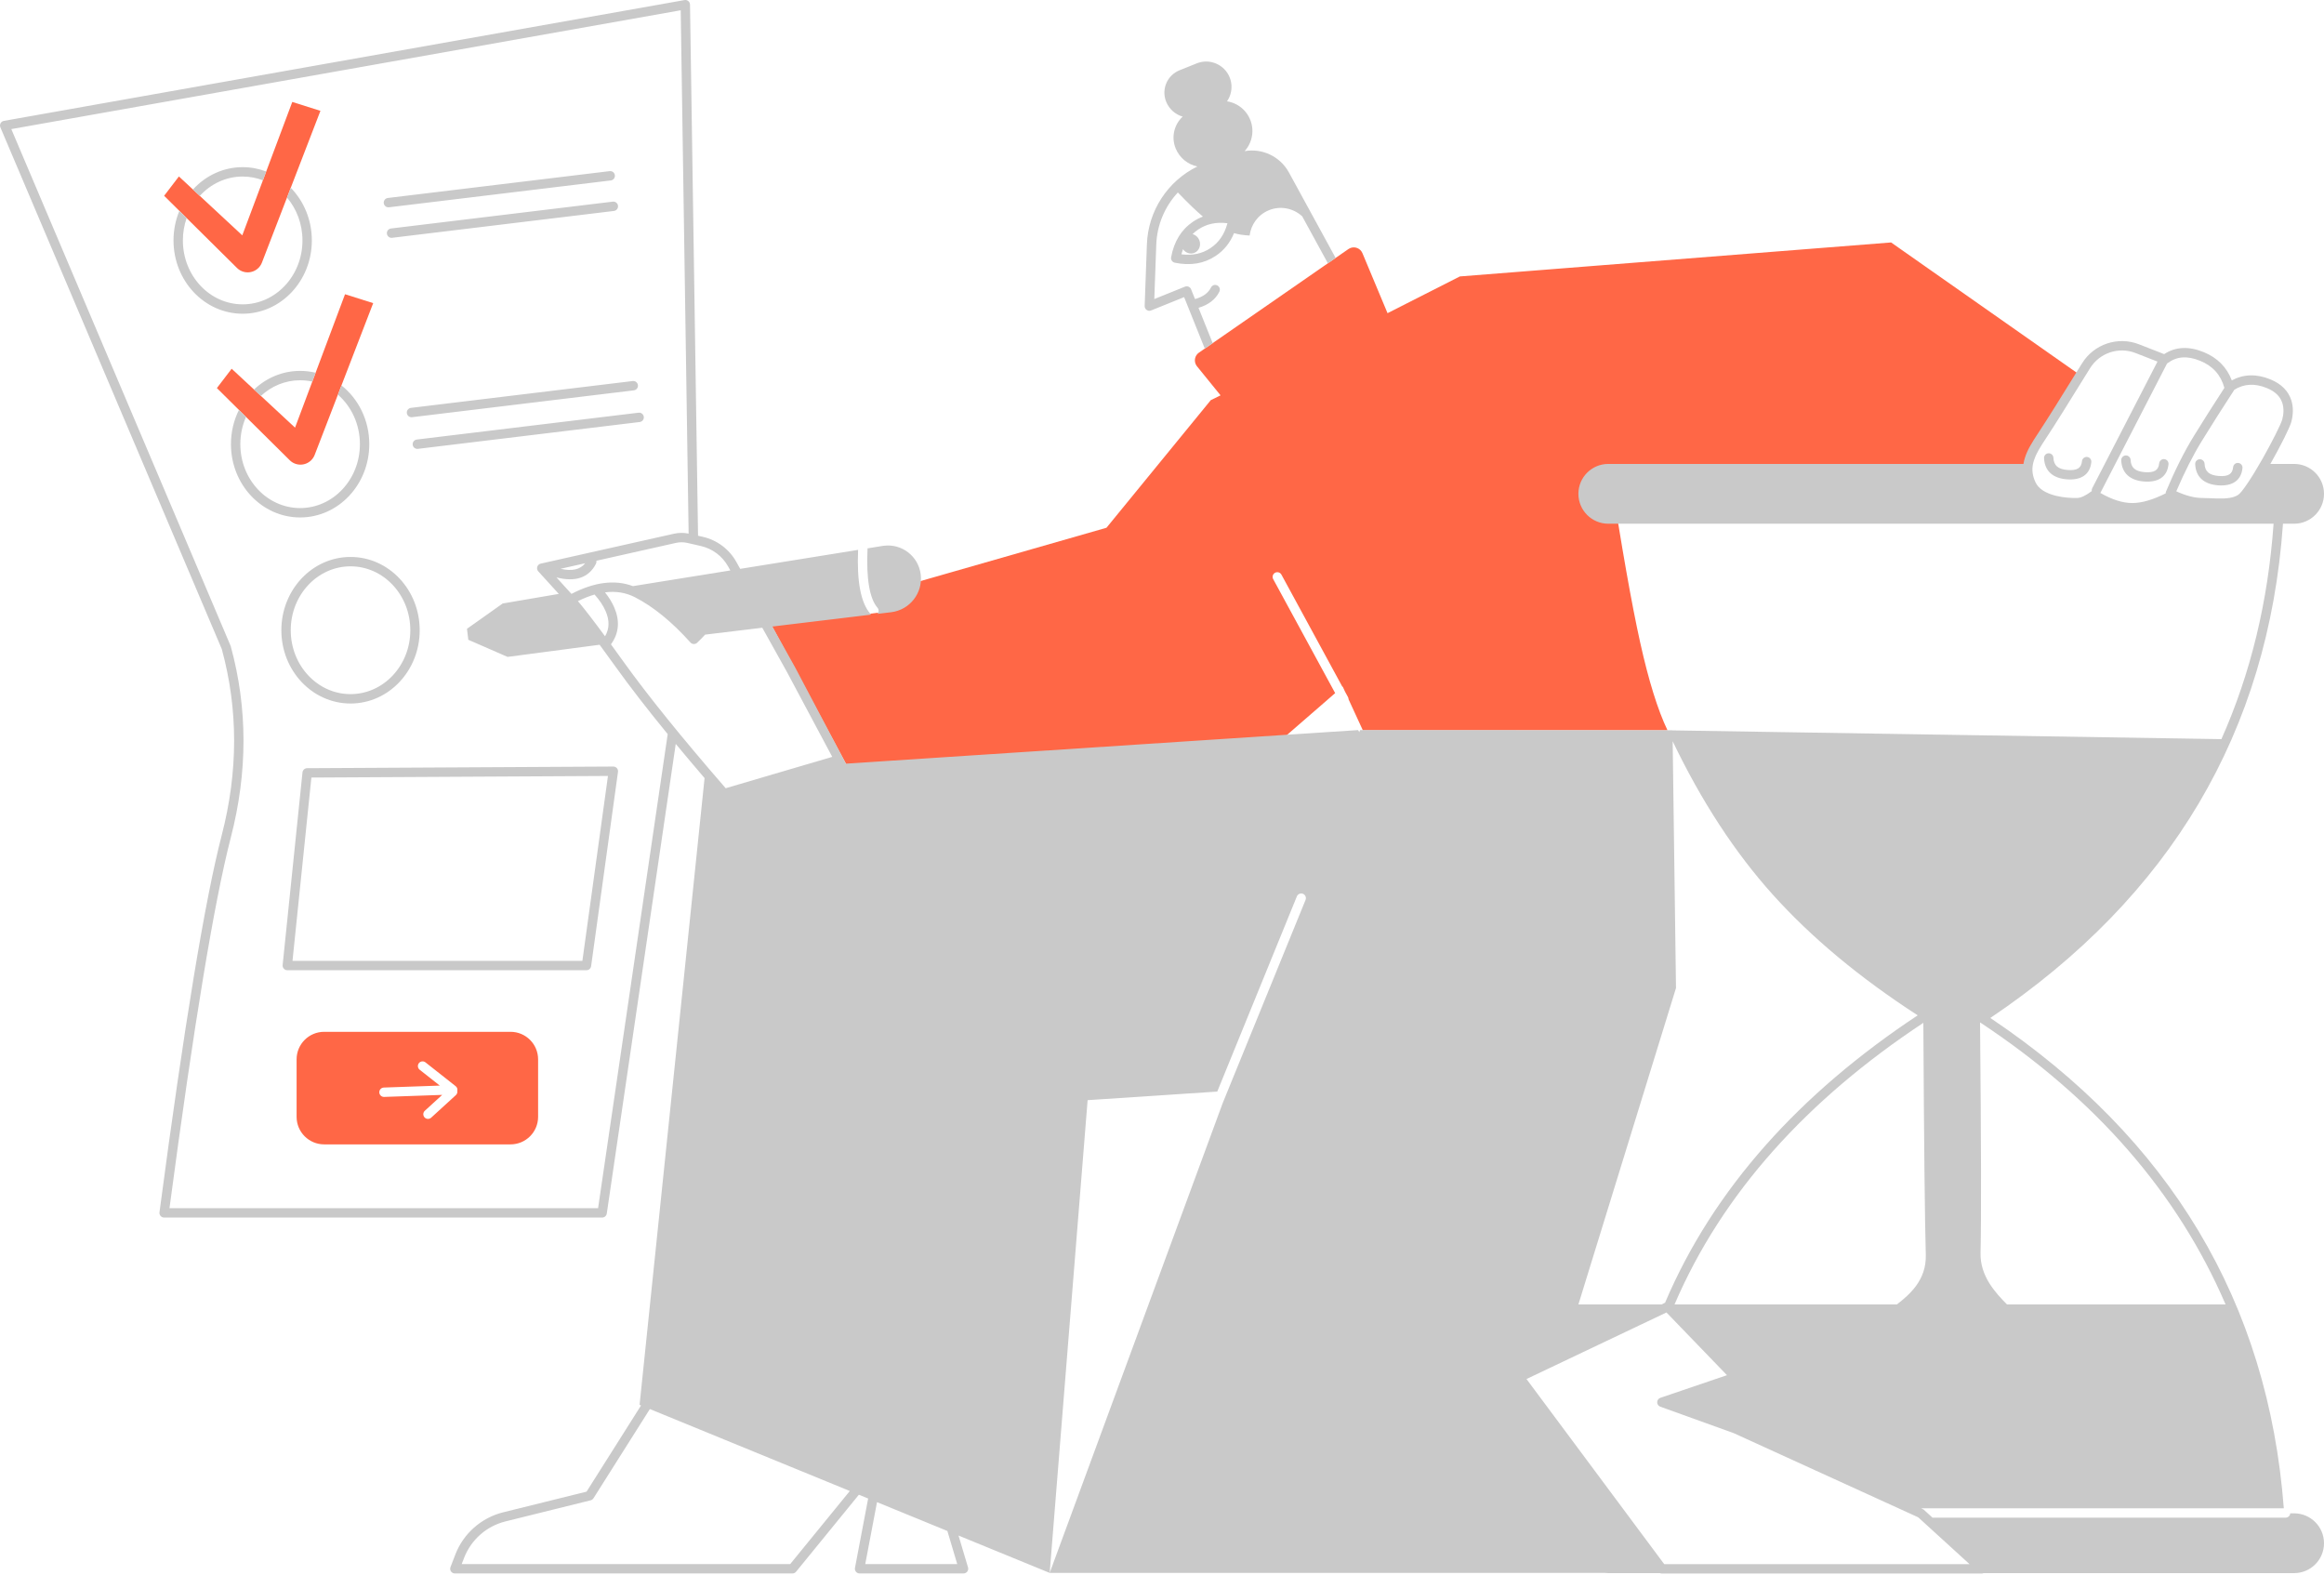
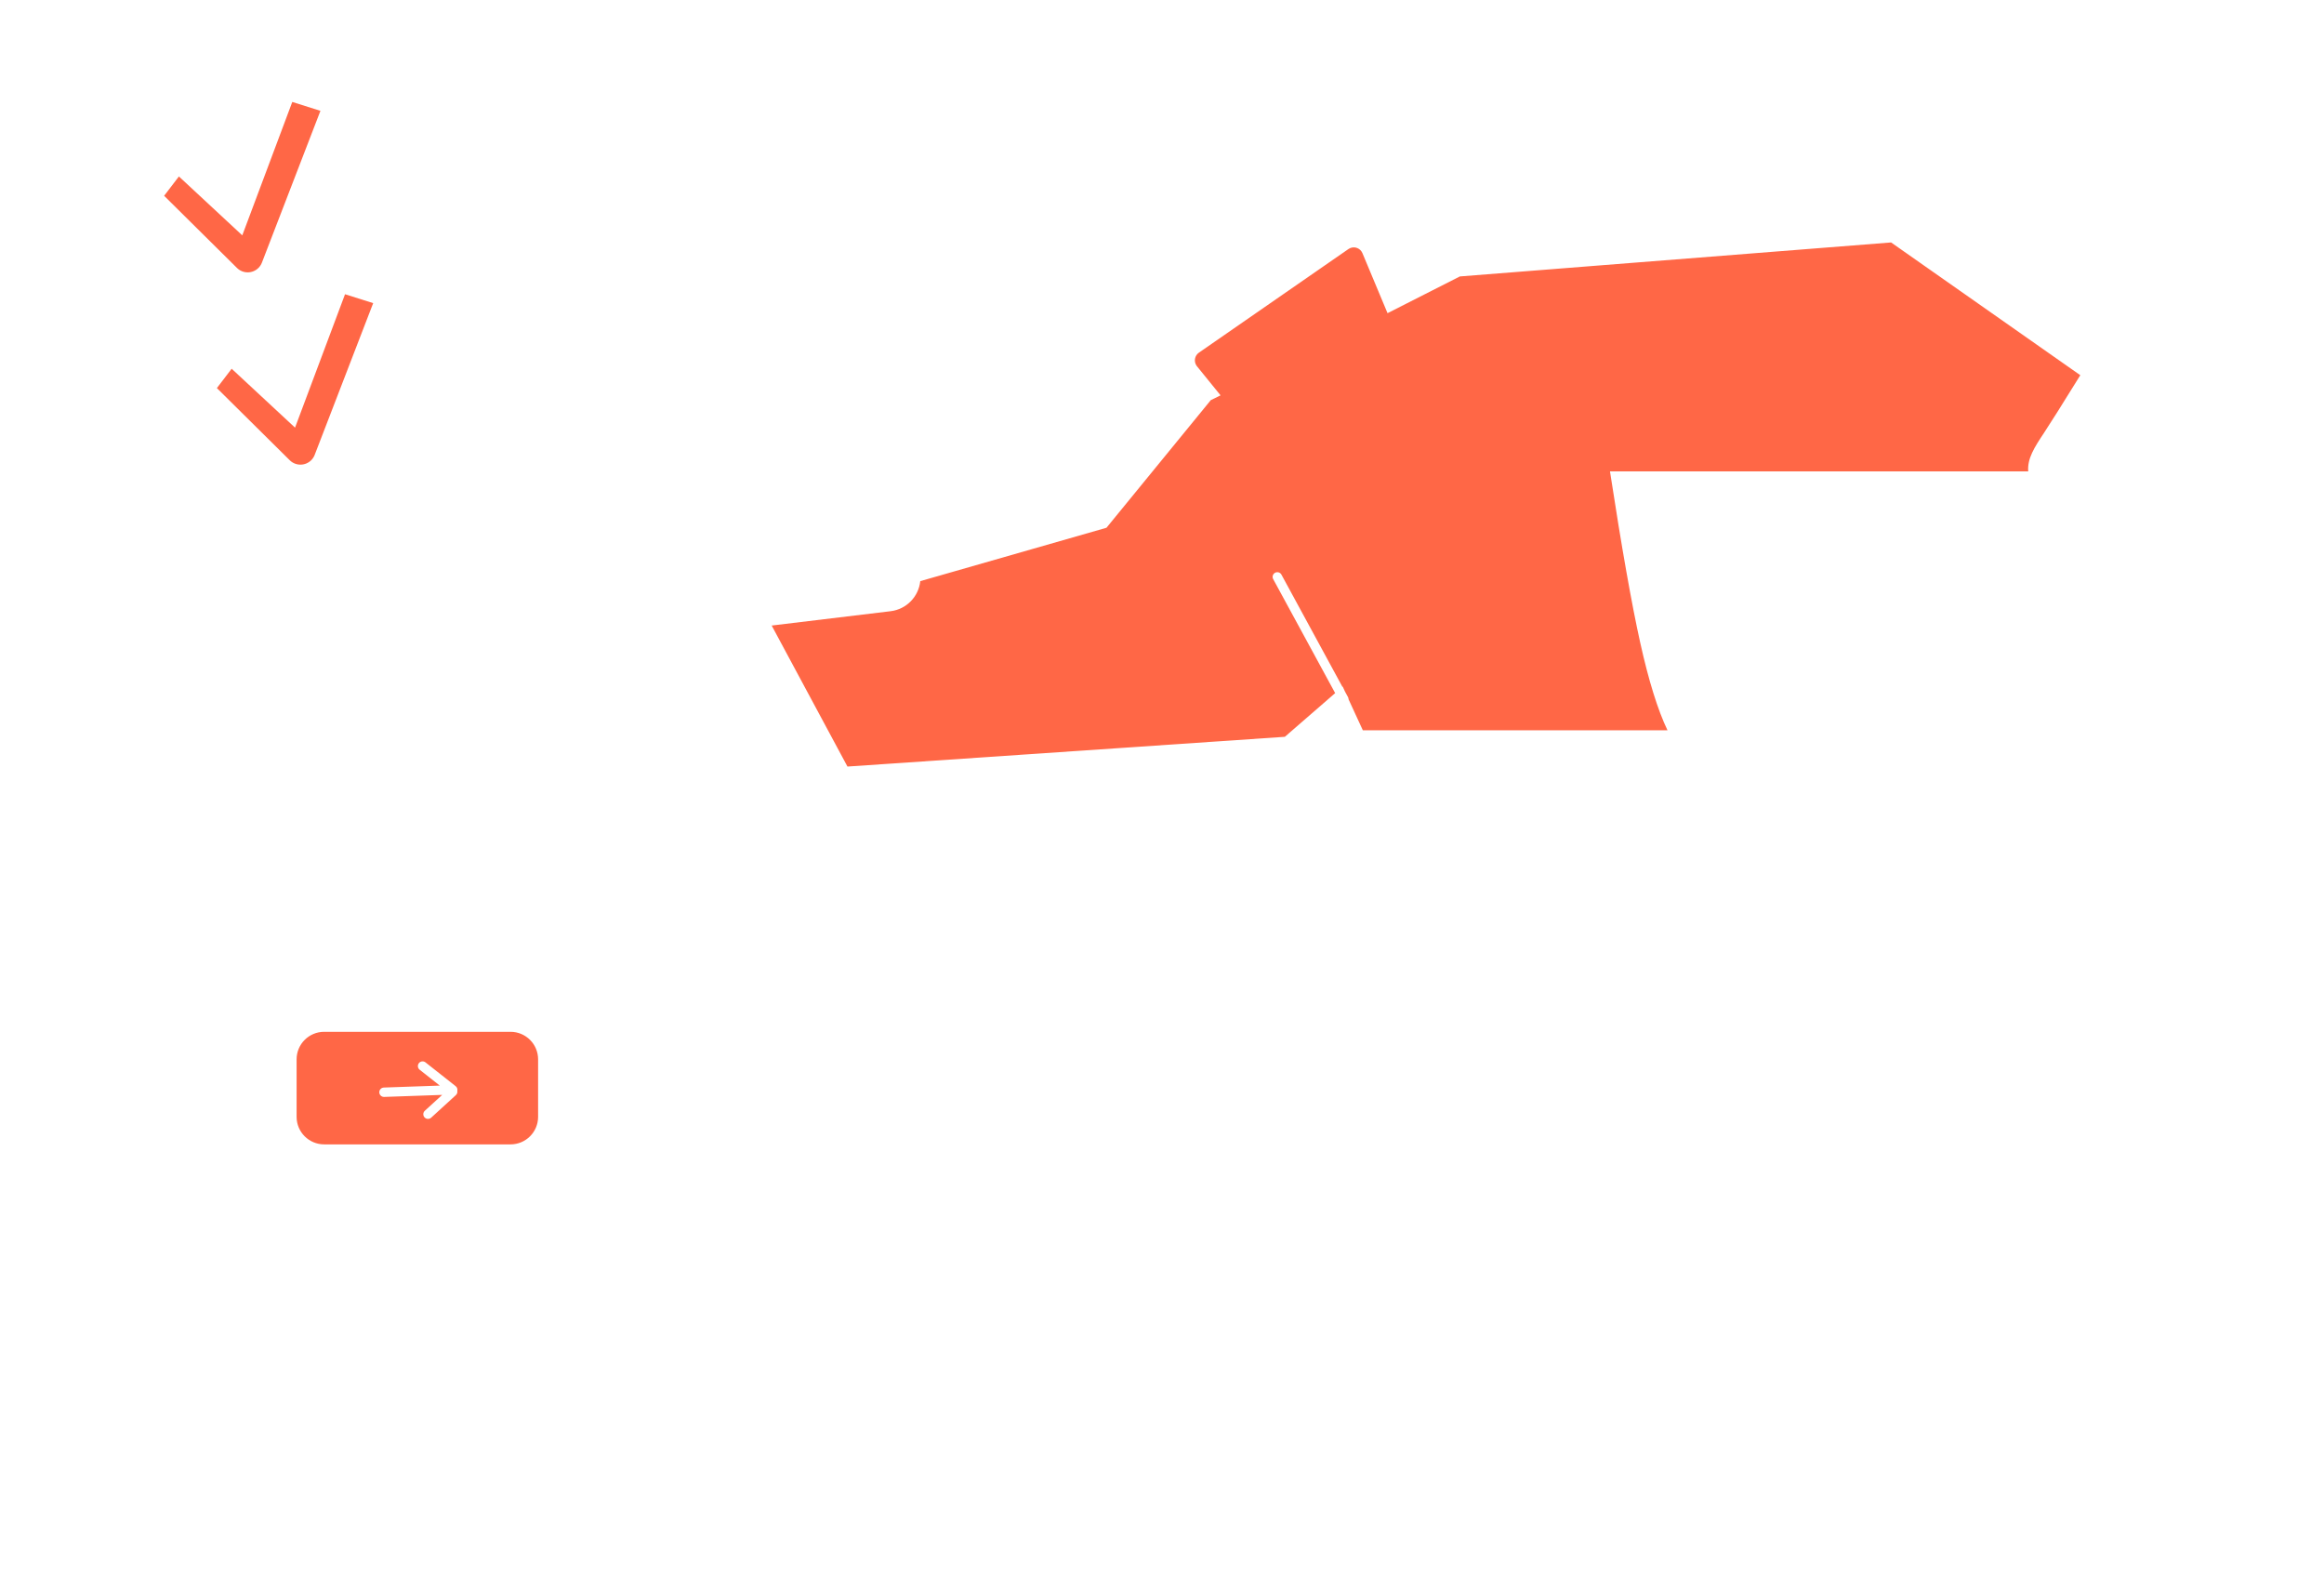
<svg xmlns="http://www.w3.org/2000/svg" width="633" height="429" viewBox="0 0 633 429" fill="none">
  <path fill-rule="evenodd" clip-rule="evenodd" d="M210.184 170.352L242.584 166.449C246.939 165.924 250.218 162.447 250.659 158.263L301.376 143.725L329.791 108.968L332.451 107.666L326.025 99.748C325.985 99.698 325.946 99.646 325.909 99.593C325.106 98.433 325.395 96.842 326.554 96.038L367.279 67.824C367.425 67.722 367.583 67.636 367.747 67.567C369.049 67.022 370.545 67.636 371.09 68.938L377.93 85.287L397.632 75.282L515.087 66.027L566.623 102.182C561.604 110.288 558.293 115.548 556.69 117.962C554.118 121.833 552.162 124.879 552.437 128.364H438.52C441.693 149.042 444.436 164.582 446.747 174.984C449.057 185.386 451.537 193.353 454.186 198.884H371.204L367.313 190.436C367.312 190.231 367.262 190.024 367.158 189.832L366.353 188.353L365.718 186.973L365.64 187.041L349.03 156.491C348.693 155.872 347.917 155.642 347.297 155.979C346.678 156.316 346.448 157.092 346.785 157.712L363.665 188.756L349.96 200.656L230.827 208.755L210.184 170.352ZM44.705 53.318C44.705 53.318 46.047 51.563 48.73 48.053L65.992 64.091L79.609 27.763L87.278 30.184L71.341 71.514C71.135 72.049 70.821 72.535 70.418 72.942C68.805 74.571 66.176 74.583 64.547 72.97C57.933 66.419 51.319 59.868 44.705 53.318ZM59.074 105.685C59.074 105.685 60.416 103.93 63.099 100.42L80.361 116.458L93.978 80.13L101.647 82.552L85.711 123.881C85.504 124.416 85.19 124.902 84.787 125.309C83.174 126.938 80.545 126.951 78.916 125.337C72.302 118.786 65.688 112.236 59.074 105.685ZM88.291 280.995H139.062C143.206 280.995 146.566 284.354 146.566 288.498V304.145C146.566 308.289 143.206 311.649 139.062 311.649H88.291C84.147 311.649 80.787 308.289 80.787 304.145V288.498C80.787 284.354 84.147 280.995 88.291 280.995ZM124.562 297.064C124.659 296.621 124.529 296.127 124.104 295.792L115.89 289.318C115.336 288.881 114.533 288.976 114.096 289.53C113.659 290.084 113.755 290.887 114.309 291.324L119.785 295.64L104.545 296.172C103.84 296.197 103.289 296.788 103.313 297.493C103.338 298.198 103.929 298.75 104.634 298.725L120.443 298.173L115.714 302.492C115.193 302.968 115.157 303.776 115.632 304.296C116.108 304.817 116.916 304.854 117.437 304.378L124.166 298.233C124.502 297.926 124.636 297.481 124.562 297.064Z" fill="#FF6746" />
-   <path fill-rule="evenodd" clip-rule="evenodd" d="M523.252 410.755L523.707 410.963C523.828 411.018 523.939 411.091 524.037 411.181L526.372 413.31H622.533C623.207 413.31 623.759 412.787 623.807 412.125H624.858C629.354 412.125 633 415.771 633 420.268C633 424.765 629.354 428.41 624.858 428.41H540.297C540.139 428.482 539.959 428.523 539.761 428.523H452.655C452.471 428.523 452.292 428.484 452.129 428.41H438.06C437.724 428.41 437.393 428.39 437.068 428.35H285.908L333.043 300.381L355.6 245.076C355.867 244.423 355.553 243.677 354.9 243.411C354.247 243.144 353.501 243.458 353.235 244.111L331.553 297.27L296.24 299.605L285.908 428.35L261.077 418.176L263.665 426.858C263.909 427.677 263.295 428.5 262.441 428.5H234.131C233.33 428.5 232.726 427.772 232.876 426.985L236.462 408.091L233.938 407.057L216.831 428.03C216.588 428.328 216.225 428.5 215.841 428.5H123.894C122.998 428.5 122.38 427.601 122.702 426.764L124.012 423.364C126.221 417.626 131.092 413.328 137.06 411.848L159.764 406.222L174.605 382.746L174.207 382.583L191.908 211.9C189.135 208.664 186.518 205.56 184.056 202.588L165.27 330.488C165.178 331.115 164.64 331.579 164.006 331.579H44.705C43.932 331.579 43.337 330.9 43.438 330.134C50.16 279.377 55.805 245.173 60.387 227.477C64.888 210.089 64.896 193.196 60.414 176.775L0.102 34.677C-0.218 33.921 0.247 33.063 1.055 32.92L186.442 0.02C187.217 -0.118 187.93 0.471 187.942 1.258L190.13 145.898L191.46 146.202C195.32 147.084 198.626 149.562 200.554 153.02L201.612 154.917L233.725 149.748C233.368 158.334 234.431 164.12 237.07 167.171C237.14 167.251 237.217 167.321 237.299 167.379L210.37 170.624L216.425 181.483C216.524 181.662 216.622 181.841 216.718 182.021L230.411 207.967L369.905 198.825L370.244 199.38L370.449 198.825L455.553 198.885L455.554 198.906L605.056 201.29C613.023 183.415 617.759 163.862 619.266 142.626H438.06C433.563 142.626 429.917 138.98 429.917 134.483C429.917 129.986 433.563 126.341 438.06 126.341H551.14C551.231 125.754 551.375 125.165 551.569 124.568C552.219 122.571 553.161 120.938 555.514 117.397C557.278 114.741 561.142 108.587 567.096 98.949C570.336 93.703 576.862 91.521 582.607 93.763L589.462 96.439C592.548 94.409 596.181 94.238 600.219 95.888C603.951 97.412 606.525 100 607.886 103.588C611.09 101.864 614.628 101.774 618.392 103.312C621.443 104.558 623.317 106.537 624.1 109.028C624.695 110.92 624.619 112.944 624.094 114.904C623.685 116.427 621.224 121.353 618.475 126.201C618.448 126.248 618.422 126.294 618.396 126.341H624.858C629.354 126.341 633 129.986 633 134.483C633 138.98 629.354 142.626 624.858 142.626H621.824C621.824 142.655 621.823 142.685 621.821 142.716C617.831 199.265 591.238 244.132 542.116 277.222C591.097 310.101 617.767 354.643 622.053 410.755H523.252ZM452.553 355.238L453.519 354.779C466.732 323.71 490.259 297.749 522.333 276.506C506.498 266.255 493.309 255.26 482.764 243.521C472.499 232.094 463.443 218.21 455.593 201.87L456.499 269.074L429.917 355.238H452.553ZM523.874 278.55C523.87 278.552 523.865 278.555 523.861 278.558C492.332 299.415 469.159 324.825 456.101 355.238H516.676C519.931 352.678 524.744 348.748 524.54 341.718C524.275 332.533 524.052 311.477 523.874 278.55ZM546.651 355.238H606.194C593.133 324.887 570.876 299.31 539.404 278.484C539.374 278.476 539.345 278.466 539.316 278.455C539.625 310.996 539.669 331.916 539.451 341.216C539.301 347.562 543.54 352.082 546.651 355.238ZM151.563 157.241L155.651 161.734C161.862 158.511 167.468 157.783 172.4 159.62L198.928 155.35L198.323 154.264C196.747 151.438 194.046 149.413 190.891 148.693L187.213 147.852C186.193 147.619 185.133 147.617 184.111 147.847L162.441 152.708C162.493 152.979 162.459 153.268 162.324 153.532C160.359 157.375 156.67 158.563 151.563 157.241ZM152.681 154.897C155.837 155.63 158.023 155.103 159.395 153.391L152.681 154.897ZM164.8 173.278C166.047 171.151 166.014 168.894 164.98 166.479C164.274 164.831 163.289 163.443 161.949 161.913C160.495 162.329 158.984 162.926 157.414 163.704C159.091 165.678 161.551 168.867 164.8 173.278ZM166.41 175.475C167.479 176.942 168.623 178.524 169.841 180.22C176.496 189.487 185.771 200.969 197.663 214.658L226.683 206.12L214.465 183.224C214.376 183.058 214.286 182.892 214.194 182.727L207.629 170.954L192.053 172.831C191.425 173.522 190.703 174.255 189.891 175.033C189.37 175.533 188.539 175.501 188.057 174.964C183.008 169.337 177.979 165.24 172.979 162.665C170.499 161.388 167.773 160.934 164.785 161.318C165.84 162.639 166.672 163.941 167.328 165.474C168.807 168.927 168.685 172.357 166.41 175.475ZM236.287 149.336L240.441 148.667C240.532 148.652 240.623 148.639 240.714 148.627C245.632 147.99 250.135 151.46 250.772 156.378C250.775 156.405 250.778 156.432 250.782 156.459C251.391 161.52 247.783 166.116 242.723 166.726L239 167.174C239.412 166.703 239.424 165.987 239.002 165.5C236.877 163.043 235.919 157.693 236.292 149.52C236.295 149.458 236.293 149.396 236.287 149.336ZM163.324 175.584L138.252 178.895L127.558 174.232L127.191 171.243L136.923 164.348L152.202 161.739L146.613 155.597C145.954 154.873 146.322 153.706 147.278 153.492L183.552 145.354C184.873 145.058 186.241 145.045 187.566 145.315L185.411 2.797L3.08 35.155L62.799 175.856C62.821 175.909 62.84 175.963 62.855 176.018C67.479 192.901 67.479 210.275 62.859 228.117C58.356 245.514 52.786 279.164 46.162 329.025H162.903L181.865 199.926C176.307 193.131 171.608 187.06 167.766 181.71C166.155 179.466 164.674 177.423 163.324 175.584ZM105.951 56.451C105.251 56.536 104.615 56.037 104.53 55.337C104.445 54.636 104.944 54 105.644 53.915L166.054 46.606C166.755 46.521 167.391 47.02 167.476 47.72C167.56 48.421 167.061 49.057 166.361 49.142L105.951 56.451ZM112.233 113.615C111.532 113.7 110.896 113.201 110.811 112.5C110.727 111.8 111.226 111.164 111.926 111.079L172.336 103.769C173.036 103.685 173.672 104.184 173.757 104.884C173.842 105.584 173.343 106.221 172.643 106.305L112.233 113.615ZM106.804 64.76C106.104 64.845 105.468 64.346 105.383 63.645C105.298 62.945 105.797 62.309 106.498 62.224L166.907 54.914C167.608 54.83 168.244 55.329 168.329 56.029C168.414 56.729 167.915 57.366 167.214 57.45L106.804 64.76ZM113.829 122.236C113.129 122.321 112.493 121.822 112.408 121.122C112.323 120.421 112.822 119.785 113.522 119.7L173.932 112.391C174.633 112.306 175.269 112.805 175.354 113.505C175.439 114.206 174.939 114.842 174.239 114.927L113.829 122.236ZM78.255 264.222C77.498 264.222 76.907 263.567 76.984 262.814L82.39 210.35C82.457 209.701 83.002 209.207 83.654 209.203L167.054 208.755C167.832 208.751 168.433 209.437 168.326 210.207L161.005 263.12C160.918 263.751 160.378 264.222 159.74 264.222H78.255ZM158.627 261.667L165.594 211.317L84.814 211.752L79.67 261.667H158.627ZM48.85 57.441C49.511 58.095 50.172 58.75 50.833 59.405C50.174 61.295 49.813 63.342 49.813 65.48C49.813 75.108 57.123 82.882 66.098 82.882C75.074 82.882 82.383 75.108 82.383 65.48C82.383 60.983 80.789 56.891 78.176 53.806L79.203 51.141C82.742 54.772 84.938 59.858 84.938 65.48C84.938 76.484 76.521 85.436 66.098 85.436C55.675 85.436 47.259 76.484 47.259 65.48C47.259 62.621 47.827 59.901 48.85 57.441ZM52.546 51.616C55.969 47.861 60.772 45.523 66.098 45.523C68.352 45.523 70.512 45.941 72.513 46.708L71.616 49.102C69.892 48.438 68.034 48.077 66.098 48.077C61.522 48.077 57.379 50.098 54.417 53.355L52.546 51.616ZM65.078 111.649C65.72 112.284 66.361 112.92 67.003 113.556C66.013 115.801 65.46 118.311 65.46 120.961C65.46 130.589 72.769 138.363 81.745 138.363C90.72 138.363 98.03 130.589 98.03 120.961C98.03 115.518 95.694 110.667 92.041 107.479L93.011 104.963C97.611 108.605 100.584 114.421 100.584 120.961C100.584 131.966 92.168 140.918 81.745 140.918C71.322 140.918 62.905 131.966 62.905 120.961C62.905 117.6 63.69 114.43 65.078 111.649ZM69.181 106.088C72.512 102.928 76.913 101.004 81.745 101.004C83.198 101.004 84.613 101.178 85.971 101.507L85.066 103.921C83.993 103.683 82.882 103.558 81.745 103.558C77.66 103.558 73.92 105.169 71.057 107.831L69.181 106.088ZM95.475 191.588C85.052 191.588 76.636 182.636 76.636 171.631C76.636 160.626 85.052 151.674 95.475 151.674C105.898 151.674 114.315 160.626 114.315 171.631C114.315 182.636 105.898 191.588 95.475 191.588ZM95.475 189.033C104.451 189.033 111.76 181.259 111.76 171.631C111.76 162.002 104.451 154.228 95.475 154.228C86.499 154.228 79.19 162.002 79.19 171.631C79.19 181.259 86.499 189.033 95.475 189.033ZM258.041 416.932L238.875 409.079L235.673 425.946H260.727L258.041 416.932ZM231.467 406.044L177.005 383.73L161.649 408.02C161.473 408.299 161.196 408.498 160.877 408.578L137.675 414.328C132.516 415.607 128.306 419.322 126.396 424.282L125.755 425.946H215.235L231.467 406.044ZM572.08 134.243C575.293 136.087 578.198 136.995 580.791 136.994C583.331 136.994 586.364 136.123 589.876 134.36C589.872 134.187 589.904 134.011 589.975 133.842C592.412 128.025 594.941 122.986 597.564 118.723C600.013 114.744 602.781 110.379 605.868 105.627C604.886 102.092 602.708 99.664 599.253 98.253C595.746 96.82 592.855 97.051 590.406 98.898C590.355 98.936 590.303 98.97 590.248 99L572.131 134.153C572.115 134.184 572.098 134.214 572.08 134.243ZM569.731 133.75C569.695 133.496 569.734 133.228 569.86 132.982L587.646 98.473L581.678 96.143C577.082 94.349 571.862 96.094 569.269 100.291C563.3 109.955 559.428 116.123 557.641 118.811C555.421 122.152 554.551 123.662 553.998 125.36C553.343 127.37 553.433 129.196 554.39 131.287C555.22 133.102 557.189 134.333 560.006 135.022C561.997 135.509 564.13 135.663 565.834 135.609C566.788 135.579 568.1 134.98 569.717 133.761C569.722 133.757 569.727 133.754 569.731 133.75ZM592.766 133.802C595.434 135.013 597.76 135.609 599.737 135.609C600.414 135.609 600.935 135.628 602.259 135.69C603.03 135.726 603.418 135.742 603.866 135.755C606.613 135.83 608.343 135.574 609.612 134.773C610.625 134.133 613.278 130.186 616.253 124.941C618.883 120.304 621.297 115.472 621.626 114.243C622.036 112.714 622.094 111.165 621.663 109.795C621.112 108.041 619.785 106.641 617.426 105.677C614.153 104.34 611.25 104.494 608.585 106.132C608.576 106.148 608.567 106.163 608.557 106.178C605.26 111.24 602.32 115.868 599.74 120.062C597.344 123.954 595.019 128.535 592.766 133.802ZM559.299 124.657C559.395 126.762 560.545 127.795 563.184 127.992C565.794 128.187 566.897 127.443 567.082 125.588C567.151 124.886 567.777 124.374 568.479 124.444C569.181 124.514 569.693 125.14 569.623 125.842C569.288 129.207 566.882 130.83 562.994 130.539C559.134 130.251 556.907 128.25 556.747 124.774C556.714 124.07 557.259 123.472 557.964 123.44C558.669 123.407 559.266 123.952 559.299 124.657ZM580.323 125.251C580.42 127.356 581.57 128.389 584.208 128.586C586.818 128.781 587.921 128.037 588.106 126.182C588.176 125.48 588.801 124.968 589.503 125.038C590.205 125.108 590.718 125.734 590.648 126.436C590.312 129.801 587.906 131.424 584.018 131.133C580.159 130.845 577.931 128.844 577.771 125.368C577.739 124.664 578.283 124.066 578.988 124.034C579.693 124.001 580.29 124.546 580.323 125.251ZM600.467 126.288C600.564 128.393 601.714 129.426 604.352 129.623C606.962 129.818 608.065 129.074 608.25 127.22C608.32 126.518 608.945 126.006 609.647 126.075C610.349 126.145 610.862 126.771 610.792 127.473C610.456 130.838 608.05 132.461 604.162 132.171C600.302 131.882 598.075 129.882 597.915 126.406C597.882 125.701 598.427 125.103 599.132 125.071C599.837 125.038 600.434 125.583 600.467 126.288ZM322.219 67.862C322.053 68.306 321.906 68.77 321.779 69.255C324.841 69.645 327.479 69.069 329.747 67.539C332.015 66.01 333.537 63.779 334.323 60.794C331.26 60.404 328.622 60.98 326.355 62.509C325.804 62.881 325.298 63.293 324.835 63.748C325.606 63.958 326.29 64.529 326.64 65.352C327.226 66.731 326.648 68.297 325.349 68.848C324.224 69.326 322.927 68.885 322.219 67.862ZM327.643 58.982C325.899 57.527 323.625 55.338 320.821 52.415C317.3 56.204 315.135 61.205 314.939 66.62L314.402 81.442L322.756 78.067C323.411 77.802 324.156 78.12 324.42 78.775L325.491 81.445C327.689 80.837 329.105 79.79 329.833 78.308C330.144 77.674 330.91 77.413 331.543 77.724C332.176 78.035 332.437 78.8 332.126 79.434C331.085 81.554 329.163 83.017 326.447 83.828L330.313 93.461L328.159 94.953L322.526 80.915L313.533 84.548C312.675 84.895 311.745 84.242 311.778 83.318L312.386 66.527C312.718 57.374 318.088 49.283 326.127 45.342C323.541 44.791 321.273 43.006 320.21 40.384C320.207 40.376 320.203 40.369 320.2 40.361C318.965 37.286 319.835 33.886 322.13 31.761C320.158 31.184 318.464 29.742 317.635 27.7C317.632 27.692 317.629 27.686 317.626 27.678C316.275 24.314 317.907 20.491 321.271 19.14L325.959 17.257C328.739 16.14 331.923 16.945 333.838 19.249C335.866 21.687 335.929 25.109 334.206 27.593C336.122 27.89 337.919 28.866 339.224 30.428C341.873 33.598 341.71 38.185 339.006 41.157C343.804 40.315 348.689 42.602 351.075 46.969L363.802 70.26L361.69 71.723L354.69 58.912C352.275 56.685 348.709 55.939 345.512 57.296C342.602 58.532 340.732 61.199 340.364 64.146C338.772 64.066 337.355 63.849 336.113 63.495C335.062 66.083 333.415 68.147 331.176 69.657C328.003 71.797 324.246 72.42 319.984 71.543C319.304 71.403 318.86 70.745 318.985 70.062C319.768 65.782 321.753 62.532 324.926 60.392C325.789 59.809 326.695 59.34 327.643 58.982ZM453.296 425.969H536.464L522.464 413.204L472.218 390.287L452.222 383.082C451.085 382.673 451.1 381.06 452.244 380.671L470.384 374.503L453.904 357.424L415.778 375.55L453.296 425.969Z" fill="#C9C9C9" />
</svg>